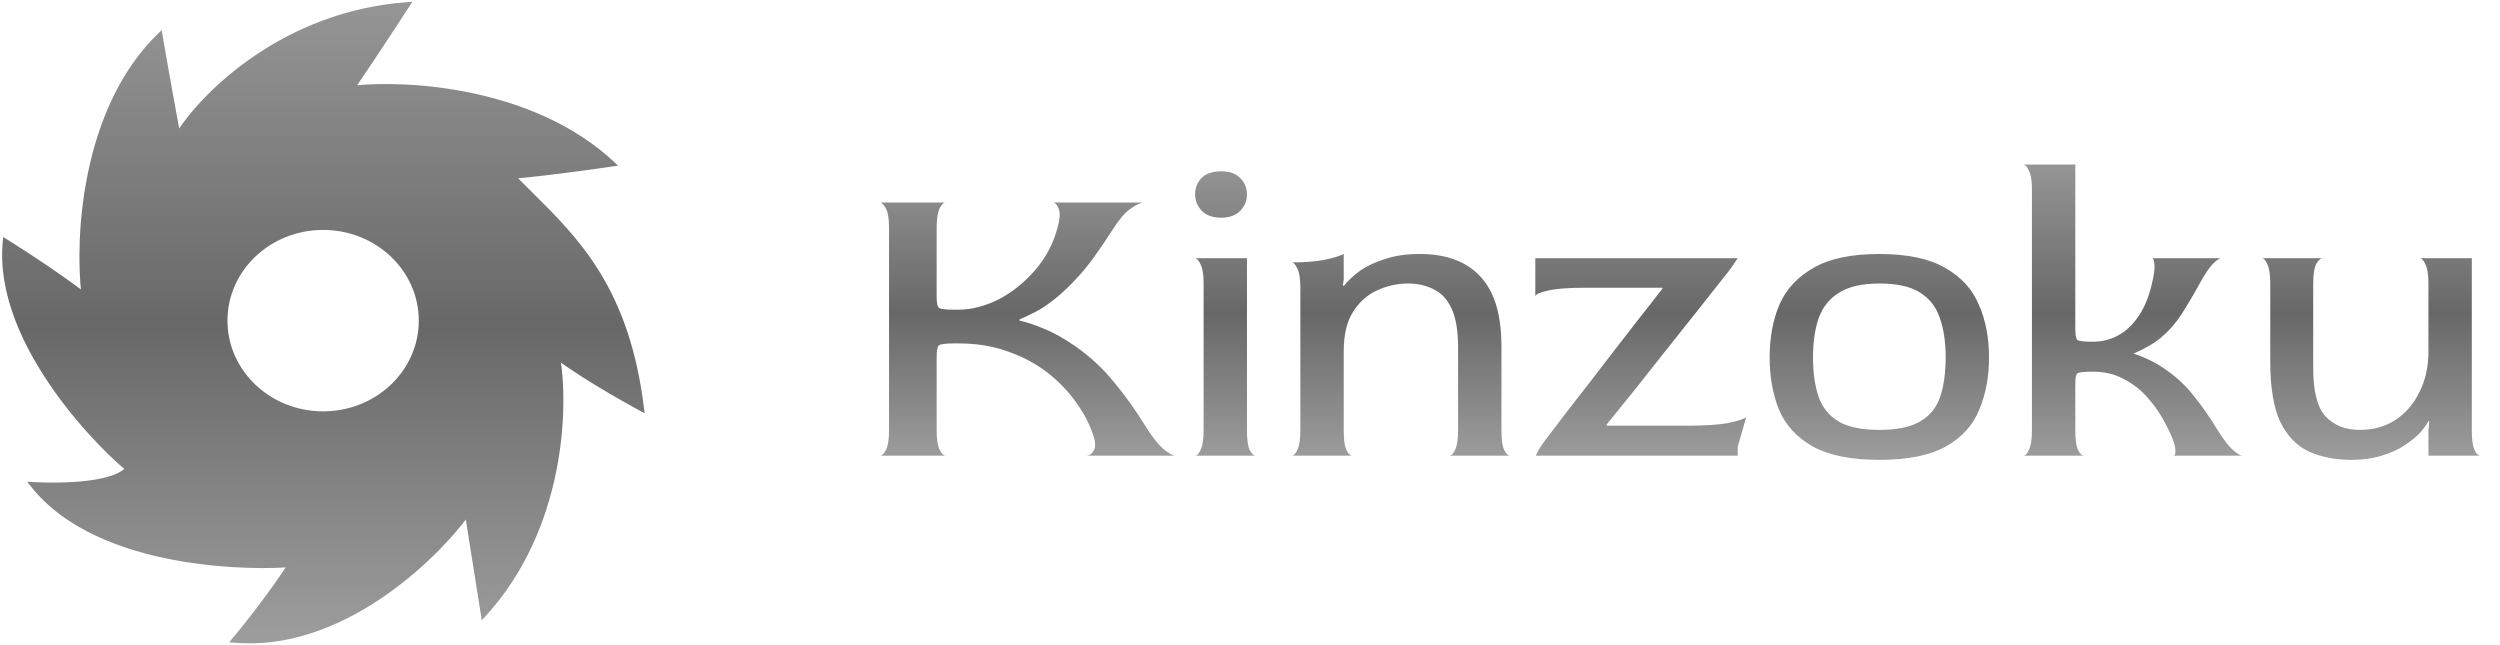
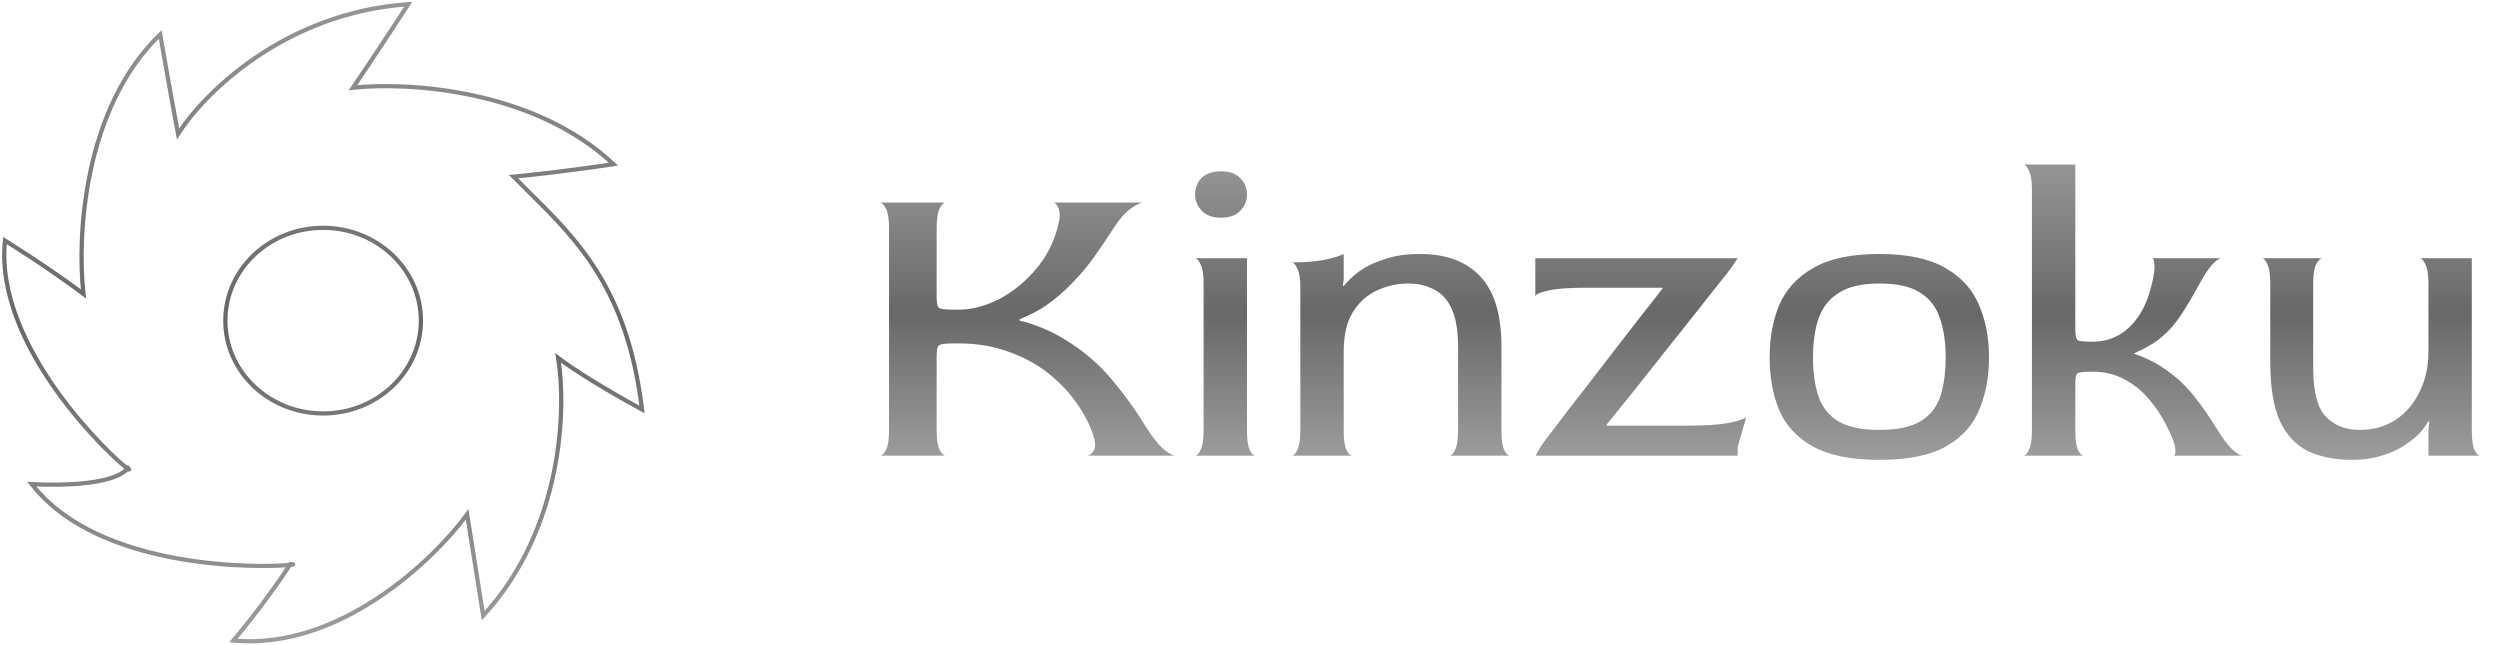
<svg xmlns="http://www.w3.org/2000/svg" width="244" height="63" viewBox="0 0 244 63" fill="none">
  <path d="M85.898 44.471C86.092 44.471 86.285 44.278 86.479 43.894C86.673 43.51 86.769 42.878 86.769 42V22.235C86.769 21.357 86.673 20.739 86.479 20.382C86.285 19.998 86.092 19.792 85.898 19.765H92.288C92.095 19.765 91.901 19.957 91.707 20.341C91.514 20.726 91.417 21.371 91.417 22.276V28.988C91.417 29.592 91.5 29.949 91.666 30.059C91.832 30.169 92.316 30.224 93.118 30.224H93.533C94.806 30.224 96.106 29.894 97.434 29.235C98.762 28.549 99.952 27.602 101.003 26.394C102.054 25.186 102.787 23.814 103.202 22.276C103.451 21.398 103.493 20.767 103.327 20.382C103.188 19.998 103.008 19.792 102.787 19.765H111.626C111.349 19.765 110.934 19.957 110.381 20.341C109.828 20.726 109.261 21.371 108.68 22.276C107.96 23.402 107.31 24.363 106.729 25.159C106.148 25.955 105.581 26.641 105.028 27.218C104.502 27.794 103.921 28.357 103.285 28.906C102.427 29.62 101.667 30.141 101.003 30.471C100.339 30.8 99.841 31.033 99.509 31.171V31.294C100.173 31.431 100.961 31.692 101.874 32.077C102.787 32.433 103.838 33.023 105.028 33.847C106.467 34.863 107.711 36.029 108.763 37.347C109.841 38.637 110.851 40.051 111.792 41.588C112.428 42.604 113.009 43.345 113.535 43.812C114.06 44.251 114.461 44.471 114.738 44.471H106.024C106.328 44.471 106.577 44.292 106.771 43.935C106.965 43.578 106.909 43.002 106.605 42.206C106.245 41.19 105.692 40.175 104.945 39.159C104.198 38.116 103.271 37.169 102.165 36.318C101.058 35.467 99.786 34.794 98.347 34.3C96.908 33.778 95.318 33.518 93.575 33.518H93.118C92.261 33.518 91.763 33.586 91.624 33.724C91.486 33.833 91.417 34.218 91.417 34.877V42C91.417 42.878 91.514 43.51 91.707 43.894C91.901 44.278 92.095 44.471 92.288 44.471H85.898ZM116.642 44.471C116.836 44.471 117.015 44.278 117.181 43.894C117.375 43.51 117.472 42.878 117.472 42V27.671C117.472 26.792 117.375 26.174 117.181 25.818C117.015 25.433 116.836 25.227 116.642 25.2H121.705V42C121.705 42.878 121.788 43.51 121.954 43.894C122.147 44.278 122.341 44.471 122.534 44.471H116.642ZM119.173 21.247C118.371 21.247 117.749 21.027 117.306 20.588C116.864 20.122 116.642 19.586 116.642 18.982C116.642 18.351 116.849 17.816 117.264 17.377C117.707 16.937 118.343 16.718 119.173 16.718C120.003 16.718 120.626 16.937 121.041 17.377C121.483 17.816 121.705 18.351 121.705 18.982C121.705 19.586 121.483 20.122 121.041 20.588C120.598 21.027 119.976 21.247 119.173 21.247ZM126.084 44.471C126.278 44.471 126.458 44.278 126.624 43.894C126.817 43.51 126.914 42.878 126.914 42V28.082C126.914 27.204 126.817 26.586 126.624 26.229C126.458 25.845 126.278 25.639 126.084 25.612C127.302 25.612 128.353 25.529 129.238 25.365C130.151 25.172 130.787 24.98 131.147 24.788V27.3L131.064 27.835L131.147 27.918C131.562 27.396 132.087 26.902 132.724 26.435C133.387 25.969 134.204 25.584 135.172 25.282C136.14 24.953 137.274 24.788 138.575 24.788C141.147 24.788 143.112 25.516 144.467 26.971C145.851 28.425 146.542 30.704 146.542 33.806V42C146.542 42.878 146.625 43.51 146.791 43.894C146.985 44.278 147.178 44.471 147.372 44.471H141.479C141.673 44.471 141.853 44.278 142.019 43.894C142.213 43.51 142.309 42.878 142.309 42V33.929C142.309 32.31 142.102 31.047 141.687 30.141C141.272 29.235 140.691 28.604 139.944 28.247C139.225 27.863 138.381 27.671 137.413 27.671C136.389 27.671 135.393 27.89 134.425 28.329C133.457 28.769 132.668 29.469 132.06 30.429C131.451 31.39 131.147 32.68 131.147 34.3V42C131.147 42.878 131.23 43.51 131.396 43.894C131.589 44.278 131.783 44.471 131.977 44.471H126.084ZM149.888 44.471C149.971 44.278 150.137 43.977 150.386 43.565C150.663 43.153 151.008 42.686 151.423 42.165C151.811 41.643 152.322 40.971 152.959 40.147C153.595 39.324 154.301 38.418 155.075 37.429C155.85 36.414 156.652 35.371 157.482 34.3C158.339 33.202 159.169 32.131 159.971 31.088C160.801 30.045 161.562 29.071 162.254 28.165V28.082H154.826C153.056 28.082 151.797 28.178 151.05 28.371C150.303 28.535 149.902 28.714 149.846 28.906V25.2H153.996C154.743 25.2 155.739 25.2 156.984 25.2C158.229 25.2 159.584 25.2 161.05 25.2C162.544 25.2 164.024 25.2 165.49 25.2C166.984 25.2 168.354 25.2 169.599 25.2C169.488 25.365 169.294 25.653 169.018 26.065C168.741 26.449 168.368 26.929 167.897 27.506C167.233 28.357 166.431 29.372 165.49 30.553C164.55 31.733 163.568 32.969 162.544 34.259C161.521 35.549 160.511 36.825 159.515 38.088C158.519 39.324 157.62 40.435 156.818 41.423V41.547H164.619C166.335 41.547 167.662 41.465 168.603 41.3C169.571 41.108 170.18 40.916 170.429 40.724L169.599 43.606V44.471H149.888ZM183.423 44.882C180.656 44.882 178.485 44.443 176.908 43.565C175.358 42.686 174.266 41.492 173.63 39.982C173.021 38.473 172.717 36.771 172.717 34.877C172.717 32.955 173.035 31.239 173.671 29.729C174.335 28.22 175.441 27.026 176.991 26.147C178.54 25.241 180.684 24.788 183.423 24.788C186.162 24.788 188.305 25.241 189.855 26.147C191.404 27.026 192.496 28.22 193.133 29.729C193.797 31.239 194.129 32.955 194.129 34.877C194.129 36.771 193.811 38.473 193.175 39.982C192.566 41.492 191.487 42.686 189.938 43.565C188.388 44.443 186.217 44.882 183.423 44.882ZM183.423 41.959C185.138 41.959 186.466 41.684 187.407 41.135C188.347 40.586 188.997 39.79 189.357 38.747C189.716 37.676 189.896 36.386 189.896 34.877C189.896 33.367 189.703 32.077 189.315 31.006C188.956 29.935 188.305 29.112 187.365 28.535C186.452 27.959 185.138 27.671 183.423 27.671C181.735 27.671 180.421 27.973 179.481 28.576C178.54 29.153 177.876 29.99 177.489 31.088C177.129 32.159 176.949 33.435 176.949 34.918C176.949 36.373 177.129 37.635 177.489 38.706C177.848 39.749 178.498 40.559 179.439 41.135C180.379 41.684 181.707 41.959 183.423 41.959ZM197.488 44.471C197.681 44.471 197.861 44.278 198.027 43.894C198.221 43.51 198.317 42.878 198.317 42V18.529C198.317 17.651 198.221 17.033 198.027 16.677C197.861 16.292 197.681 16.086 197.488 16.059H202.55V32.077C202.55 32.68 202.619 33.051 202.758 33.188C202.924 33.298 203.422 33.353 204.252 33.353C205.109 33.353 205.912 33.161 206.658 32.776C207.405 32.392 208.069 31.788 208.65 30.965C209.259 30.114 209.715 29.029 210.02 27.712C210.241 26.806 210.324 26.161 210.269 25.776C210.241 25.392 210.158 25.2 210.02 25.2H216.784C216.618 25.2 216.341 25.392 215.954 25.776C215.594 26.161 215.165 26.806 214.667 27.712C214.031 28.865 213.436 29.867 212.883 30.718C212.329 31.569 211.693 32.296 210.974 32.9C210.255 33.504 209.342 34.039 208.235 34.506C209.535 34.945 210.656 35.522 211.597 36.235C212.565 36.922 213.422 37.745 214.169 38.706C214.944 39.667 215.705 40.765 216.452 42C217.005 42.878 217.489 43.51 217.904 43.894C218.346 44.278 218.665 44.471 218.858 44.471H212.136C212.302 44.443 212.357 44.21 212.302 43.771C212.274 43.331 211.997 42.604 211.472 41.588C211.001 40.627 210.421 39.749 209.729 38.953C209.037 38.129 208.235 37.484 207.322 37.018C206.437 36.523 205.414 36.276 204.252 36.276C203.394 36.276 202.896 36.331 202.758 36.441C202.619 36.523 202.55 36.88 202.55 37.512V42C202.55 42.878 202.633 43.51 202.799 43.894C202.993 44.278 203.186 44.471 203.38 44.471H197.488ZM229.545 44.882C227.941 44.882 226.53 44.608 225.313 44.059C224.124 43.482 223.197 42.508 222.533 41.135C221.896 39.735 221.578 37.8 221.578 35.329V27.671C221.578 26.792 221.481 26.161 221.288 25.776C221.122 25.392 220.942 25.2 220.748 25.2H226.682C226.489 25.2 226.281 25.392 226.06 25.776C225.866 26.161 225.769 26.792 225.769 27.671V35.906C225.769 38.239 226.184 39.831 227.014 40.682C227.844 41.533 228.937 41.959 230.292 41.959C231.648 41.959 232.824 41.629 233.82 40.971C234.816 40.312 235.59 39.406 236.143 38.253C236.724 37.1 237.015 35.796 237.015 34.341V27.671C237.015 26.792 236.918 26.174 236.724 25.818C236.558 25.433 236.379 25.227 236.185 25.2H241.248V42C241.248 42.878 241.331 43.51 241.496 43.894C241.69 44.278 241.884 44.471 242.077 44.471H237.015V42L237.098 41.176L237.015 41.094C236.849 41.423 236.573 41.808 236.185 42.247C235.798 42.659 235.286 43.071 234.65 43.482C234.041 43.894 233.308 44.224 232.45 44.471C231.593 44.745 230.624 44.882 229.545 44.882Z" fill="url(#paint0_linear_52_147)" />
-   <path fill-rule="evenodd" clip-rule="evenodd" d="M39.846 0.412C27.725 1.245 19.818 9.201 17.38 13.075C16.509 8.449 15.639 3.361 15.639 3.361C8.115 10.577 7.511 23.252 8.15 28.687C4.435 25.912 0.487 23.483 0.487 23.483C-0.605 33.895 11.02 44.723 12.454 45.745C10.62 47.76 3.1 47.248 3.1 47.248C9.726 55.799 25.857 55.399 28.3 55.134C25.7 59.09 22.779 62.514 22.779 62.514C33.089 63.485 42.284 54.708 45.593 50.197C46.348 54.997 47.16 60.085 47.16 60.085C54.962 51.62 55.288 39.789 54.475 34.932C57.377 37.13 62.66 39.963 62.66 39.963C61.252 28.273 56.376 23.446 51.695 18.812C51.166 18.288 50.64 17.767 50.121 17.238C54.533 16.834 59.873 16.024 59.873 16.024C52.071 8.669 39.672 7.987 34.447 8.565C36.885 4.98 39.846 0.412 39.846 0.412ZM31.538 40.353C36.809 40.353 41.082 36.297 41.082 31.294C41.082 26.291 36.809 22.235 31.538 22.235C26.266 22.235 21.993 26.291 21.993 31.294C21.993 36.297 26.266 40.353 31.538 40.353Z" fill="url(#paint1_linear_52_147)" />
  <path d="M17.38 13.075L17.176 13.113L17.274 13.632L17.556 13.184L17.38 13.075ZM39.846 0.412L40.02 0.523L40.244 0.178L39.831 0.206L39.846 0.412ZM15.639 3.361L15.843 3.326L15.777 2.941L15.494 3.213L15.639 3.361ZM8.15 28.687L8.025 28.852L8.412 29.141L8.356 28.663L8.15 28.687ZM0.487 23.483L0.597 23.308L0.315 23.135L0.281 23.462L0.487 23.483ZM12.453 45.745L12.607 45.883L12.763 45.712L12.575 45.578L12.453 45.745ZM3.1 47.248L3.114 47.043L2.654 47.012L2.935 47.374L3.1 47.248ZM28.3 55.134L28.473 55.246L28.713 54.882L28.277 54.929L28.3 55.134ZM22.779 62.514L22.62 62.381L22.364 62.682L22.759 62.719L22.779 62.514ZM45.593 50.197L45.798 50.166L45.721 49.674L45.425 50.076L45.593 50.197ZM47.16 60.085L46.956 60.118L47.023 60.54L47.313 60.224L47.16 60.085ZM54.475 34.932L54.6 34.768L54.184 34.453L54.27 34.966L54.475 34.932ZM62.66 39.963L62.561 40.144L62.913 40.333L62.866 39.938L62.66 39.963ZM50.121 17.238L50.102 17.033L49.669 17.073L49.972 17.382L50.121 17.238ZM59.873 16.024L59.905 16.227L60.323 16.164L60.016 15.875L59.873 16.024ZM34.447 8.565L34.275 8.45L34.024 8.819L34.47 8.769L34.447 8.565ZM28.3 55.134L28.126 55.022L27.887 55.386L28.322 55.339L28.3 55.134ZM28.352 55.054V54.849H28.239L28.178 54.942L28.352 55.054ZM12.453 45.745L12.3 45.607L12.144 45.778L12.332 45.912L12.453 45.745ZM12.504 45.687L12.659 45.551L12.499 45.371L12.344 45.556L12.504 45.687ZM17.556 13.184C19.969 9.349 27.823 1.444 39.86 0.617L39.831 0.206C27.627 1.045 19.667 9.052 17.204 12.966L17.556 13.184ZM15.639 3.361C15.434 3.395 15.434 3.395 15.434 3.395C15.434 3.395 15.434 3.395 15.434 3.395C15.434 3.395 15.434 3.396 15.434 3.396C15.434 3.397 15.434 3.398 15.435 3.399C15.435 3.401 15.436 3.405 15.437 3.41C15.438 3.42 15.441 3.434 15.444 3.454C15.451 3.492 15.46 3.549 15.473 3.623C15.499 3.771 15.536 3.988 15.584 4.263C15.679 4.812 15.815 5.593 15.978 6.519C16.305 8.369 16.741 10.799 17.176 13.113L17.584 13.037C17.149 10.725 16.714 8.298 16.387 6.448C16.224 5.523 16.088 4.742 15.993 4.193C15.945 3.919 15.908 3.702 15.882 3.554C15.87 3.48 15.86 3.423 15.853 3.384C15.85 3.365 15.847 3.351 15.846 3.341C15.845 3.336 15.844 3.332 15.844 3.33C15.844 3.329 15.843 3.328 15.843 3.327C15.843 3.327 15.843 3.326 15.843 3.326C15.843 3.326 15.843 3.326 15.843 3.326C15.843 3.326 15.843 3.326 15.639 3.361ZM8.356 28.663C8.039 25.966 8.03 21.461 9.037 16.734C10.043 12.006 12.062 7.078 15.783 3.509L15.494 3.213C11.692 6.86 9.647 11.877 8.631 16.649C7.614 21.423 7.622 25.973 7.944 28.711L8.356 28.663ZM0.487 23.483C0.378 23.658 0.378 23.658 0.378 23.658C0.378 23.658 0.378 23.658 0.378 23.658C0.378 23.658 0.378 23.658 0.379 23.659C0.379 23.659 0.38 23.659 0.381 23.66C0.383 23.661 0.385 23.663 0.389 23.665C0.397 23.67 0.408 23.677 0.423 23.686C0.452 23.704 0.496 23.731 0.554 23.767C0.669 23.839 0.837 23.944 1.051 24.079C1.478 24.35 2.086 24.74 2.811 25.216C4.26 26.169 6.172 27.467 8.025 28.852L8.275 28.523C6.413 27.132 4.493 25.828 3.04 24.873C2.313 24.395 1.703 24.004 1.274 23.732C1.059 23.597 0.89 23.491 0.775 23.419C0.717 23.383 0.672 23.355 0.642 23.336C0.627 23.327 0.616 23.32 0.608 23.315C0.604 23.313 0.602 23.311 0.6 23.31C0.599 23.309 0.598 23.309 0.597 23.309C0.597 23.308 0.597 23.308 0.597 23.308C0.597 23.308 0.597 23.308 0.597 23.308C0.597 23.308 0.597 23.308 0.487 23.483ZM12.575 45.578C11.88 45.083 8.631 42.138 5.693 38.016C2.752 33.891 0.156 28.633 0.694 23.505L0.281 23.462C-0.273 28.744 2.397 34.106 5.354 38.254C8.313 42.405 11.593 45.385 12.332 45.912L12.575 45.578ZM3.1 47.248C3.085 47.454 3.085 47.454 3.086 47.454C3.085 47.454 3.086 47.454 3.086 47.454C3.086 47.454 3.087 47.454 3.087 47.454C3.088 47.454 3.089 47.454 3.091 47.454C3.095 47.455 3.101 47.455 3.108 47.455C3.123 47.456 3.144 47.458 3.172 47.459C3.228 47.462 3.311 47.467 3.416 47.472C3.627 47.482 3.93 47.495 4.299 47.503C5.036 47.519 6.039 47.52 7.101 47.458C8.162 47.395 9.288 47.269 10.268 47.03C11.239 46.792 12.105 46.434 12.607 45.883L12.3 45.607C11.885 46.062 11.123 46.396 10.169 46.63C9.223 46.861 8.125 46.985 7.077 47.047C6.029 47.108 5.038 47.107 4.308 47.091C3.943 47.083 3.644 47.071 3.436 47.061C3.332 47.056 3.252 47.051 3.197 47.048C3.169 47.047 3.148 47.045 3.134 47.044C3.127 47.044 3.122 47.044 3.119 47.043C3.117 47.043 3.116 47.043 3.115 47.043C3.114 47.043 3.114 47.043 3.114 47.043C3.114 47.043 3.114 47.043 3.114 47.043C3.114 47.043 3.114 47.043 3.1 47.248ZM28.277 54.929C27.074 55.06 22.451 55.226 17.306 54.294C12.154 53.361 6.529 51.336 3.264 47.123L2.935 47.374C6.296 51.711 12.05 53.761 17.231 54.699C22.419 55.639 27.083 55.473 28.322 55.339L28.277 54.929ZM22.779 62.514C22.937 62.647 22.937 62.647 22.937 62.647C22.937 62.647 22.937 62.647 22.937 62.647C22.937 62.647 22.938 62.646 22.938 62.646C22.938 62.646 22.939 62.645 22.939 62.644C22.941 62.642 22.943 62.64 22.946 62.636C22.952 62.63 22.96 62.62 22.971 62.607C22.993 62.58 23.026 62.542 23.069 62.491C23.154 62.389 23.279 62.239 23.437 62.047C23.752 61.663 24.2 61.11 24.728 60.434C25.786 59.081 27.17 57.231 28.473 55.246L28.126 55.022C26.83 56.993 25.454 58.834 24.401 60.181C23.874 60.855 23.429 61.405 23.115 61.787C22.958 61.978 22.834 62.127 22.75 62.227C22.708 62.278 22.675 62.316 22.653 62.342C22.642 62.355 22.634 62.365 22.629 62.371C22.626 62.374 22.624 62.377 22.622 62.378C22.622 62.379 22.621 62.38 22.621 62.38C22.621 62.38 22.62 62.381 22.62 62.381C22.62 62.381 22.62 62.381 22.779 62.514ZM45.425 50.076C43.783 52.314 40.675 55.618 36.696 58.239C32.717 60.862 27.889 62.788 22.799 62.309L22.759 62.719C27.979 63.21 32.903 61.234 36.926 58.583C40.95 55.931 44.093 52.591 45.761 50.318L45.425 50.076ZM47.16 60.085C47.365 60.053 47.365 60.053 47.365 60.053C47.365 60.053 47.365 60.053 47.365 60.053C47.365 60.052 47.365 60.05 47.365 60.049C47.364 60.047 47.364 60.043 47.363 60.038C47.361 60.028 47.359 60.014 47.356 59.995C47.35 59.956 47.341 59.899 47.329 59.825C47.305 59.677 47.27 59.459 47.227 59.183C47.139 58.631 47.013 57.845 46.865 56.909C46.567 55.037 46.175 52.565 45.798 50.166L45.388 50.229C45.765 52.629 46.157 55.101 46.455 56.973C46.603 57.909 46.728 58.695 46.816 59.247C46.861 59.523 46.895 59.741 46.919 59.889C46.931 59.964 46.94 60.021 46.946 60.059C46.949 60.078 46.951 60.093 46.953 60.103C46.954 60.108 46.954 60.111 46.955 60.114C46.955 60.115 46.955 60.116 46.955 60.116C46.955 60.117 46.955 60.117 46.956 60.117C46.956 60.117 46.956 60.118 47.16 60.085ZM54.27 34.966C55.077 39.789 54.75 51.545 47.007 59.946L47.313 60.224C55.175 51.694 55.498 39.79 54.679 34.898L54.27 34.966ZM62.66 39.963C62.759 39.782 62.759 39.782 62.759 39.782C62.759 39.782 62.758 39.782 62.758 39.782C62.758 39.781 62.758 39.781 62.758 39.781C62.757 39.781 62.756 39.78 62.755 39.78C62.752 39.778 62.749 39.776 62.744 39.774C62.734 39.768 62.719 39.76 62.699 39.75C62.66 39.728 62.602 39.697 62.527 39.656C62.377 39.575 62.16 39.456 61.891 39.306C61.351 39.007 60.601 38.584 59.761 38.094C58.079 37.111 56.041 35.859 54.6 34.768L54.349 35.096C55.81 36.202 57.866 37.465 59.551 38.449C60.394 38.941 61.146 39.365 61.688 39.665C61.959 39.816 62.177 39.935 62.328 40.017C62.403 40.058 62.461 40.09 62.501 40.111C62.52 40.122 62.535 40.13 62.546 40.136C62.551 40.138 62.554 40.14 62.557 40.142C62.559 40.142 62.559 40.143 62.56 40.143C62.561 40.144 62.561 40.144 62.561 40.144C62.561 40.144 62.561 40.144 62.66 39.963ZM51.548 18.957C53.89 21.276 56.261 23.625 58.227 26.848C60.19 30.068 61.753 34.169 62.454 39.987L62.866 39.938C62.159 34.067 60.579 29.91 58.582 26.635C56.587 23.363 54.181 20.982 51.841 18.666L51.548 18.957ZM49.972 17.382C50.492 17.912 51.02 18.434 51.548 18.957L51.841 18.666C51.312 18.142 50.787 17.622 50.269 17.095L49.972 17.382ZM59.873 16.024C59.842 15.82 59.842 15.82 59.842 15.82C59.842 15.82 59.842 15.82 59.841 15.821C59.841 15.821 59.84 15.821 59.838 15.821C59.836 15.821 59.832 15.822 59.827 15.823C59.817 15.824 59.802 15.827 59.781 15.83C59.742 15.836 59.682 15.845 59.605 15.856C59.45 15.879 59.225 15.912 58.94 15.953C58.371 16.035 57.566 16.149 56.624 16.275C54.738 16.528 52.304 16.831 50.102 17.033L50.14 17.443C52.35 17.241 54.792 16.936 56.679 16.683C57.623 16.557 58.43 16.443 59 16.36C59.285 16.319 59.511 16.286 59.666 16.263C59.743 16.252 59.803 16.243 59.843 16.237C59.864 16.234 59.879 16.231 59.889 16.23C59.894 16.229 59.898 16.229 59.901 16.228C59.902 16.228 59.903 16.228 59.904 16.228C59.904 16.228 59.905 16.227 59.905 16.227C59.905 16.227 59.905 16.227 59.873 16.024ZM34.47 8.769C37.061 8.483 41.444 8.508 46.15 9.521C50.855 10.533 55.866 12.53 59.731 16.173L60.016 15.875C56.078 12.162 50.989 10.141 46.238 9.118C41.487 8.096 37.058 8.069 34.424 8.36L34.47 8.769ZM39.846 0.412C39.671 0.3 39.671 0.3 39.671 0.3C39.671 0.3 39.671 0.3 39.671 0.3C39.671 0.301 39.671 0.301 39.671 0.301C39.67 0.302 39.67 0.303 39.669 0.304C39.668 0.306 39.666 0.309 39.663 0.314C39.657 0.322 39.649 0.335 39.638 0.352C39.615 0.387 39.582 0.438 39.539 0.503C39.454 0.635 39.329 0.828 39.171 1.07C38.855 1.554 38.409 2.237 37.887 3.031C36.842 4.621 35.493 6.658 34.275 8.45L34.619 8.68C35.839 6.886 37.189 4.847 38.235 3.256C38.757 2.461 39.204 1.778 39.519 1.293C39.677 1.051 39.803 0.859 39.888 0.727C39.931 0.661 39.964 0.61 39.986 0.575C39.998 0.558 40.006 0.545 40.012 0.536C40.015 0.532 40.017 0.529 40.018 0.526C40.019 0.525 40.019 0.524 40.02 0.524C40.02 0.524 40.02 0.523 40.02 0.523C40.02 0.523 40.02 0.523 40.02 0.523C40.02 0.523 40.02 0.523 39.846 0.412ZM40.874 31.294C40.874 36.175 36.703 40.147 31.538 40.147V40.559C36.914 40.559 41.289 36.419 41.289 31.294H40.874ZM31.538 22.441C36.703 22.441 40.874 26.413 40.874 31.294H41.289C41.289 26.169 36.914 22.029 31.538 22.029V22.441ZM22.201 31.294C22.201 26.413 26.372 22.441 31.538 22.441V22.029C26.16 22.029 21.786 26.169 21.786 31.294H22.201ZM31.538 40.147C26.372 40.147 22.201 36.175 22.201 31.294H21.786C21.786 36.419 26.16 40.559 31.538 40.559V40.147ZM28.473 55.246L28.526 55.167L28.178 54.942L28.126 55.022L28.473 55.246ZM28.352 55.26C28.444 55.26 28.504 55.263 28.536 55.266C28.556 55.268 28.551 55.269 28.536 55.264C28.531 55.263 28.521 55.259 28.509 55.252C28.498 55.246 28.475 55.233 28.453 55.207C28.428 55.179 28.402 55.132 28.404 55.069C28.406 55.01 28.433 54.968 28.451 54.947C28.482 54.91 28.516 54.897 28.517 54.896C28.524 54.893 28.528 54.892 28.526 54.893C28.521 54.894 28.508 54.897 28.485 54.902C28.44 54.91 28.371 54.919 28.277 54.929L28.322 55.339C28.42 55.328 28.5 55.317 28.559 55.307C28.588 55.302 28.616 55.295 28.641 55.288C28.653 55.285 28.669 55.28 28.686 55.272C28.695 55.268 28.736 55.251 28.77 55.211C28.789 55.188 28.817 55.144 28.819 55.083C28.821 55.019 28.794 54.97 28.768 54.94C28.727 54.892 28.676 54.876 28.667 54.873C28.635 54.863 28.6 54.858 28.577 54.856C28.524 54.851 28.448 54.849 28.352 54.849V55.26ZM12.607 45.883C12.627 45.862 12.645 45.84 12.664 45.819L12.344 45.556C12.33 45.573 12.315 45.59 12.3 45.607L12.607 45.883ZM12.348 45.824C12.383 45.862 12.401 45.886 12.408 45.897C12.413 45.904 12.407 45.896 12.401 45.879C12.398 45.871 12.39 45.848 12.39 45.816C12.39 45.78 12.401 45.719 12.456 45.67C12.507 45.623 12.563 45.618 12.588 45.617C12.614 45.617 12.633 45.623 12.64 45.624C12.653 45.628 12.659 45.632 12.651 45.628C12.639 45.621 12.614 45.606 12.575 45.578L12.332 45.912C12.376 45.943 12.418 45.971 12.453 45.99C12.469 45.999 12.494 46.011 12.522 46.019C12.536 46.023 12.561 46.029 12.592 46.029C12.622 46.029 12.682 46.022 12.735 45.974C12.792 45.922 12.805 45.857 12.805 45.817C12.805 45.781 12.796 45.752 12.79 45.737C12.779 45.707 12.763 45.682 12.753 45.667C12.73 45.633 12.697 45.593 12.659 45.551L12.348 45.824Z" fill="url(#paint2_linear_52_147)" />
  <defs>
    <linearGradient id="paint0_linear_52_147" x1="163.988" y1="16.059" x2="163.988" y2="44.882" gradientUnits="userSpaceOnUse">
      <stop stop-color="#959595" />
      <stop offset="0.505" stop-color="#686868" />
      <stop offset="0.99" stop-color="#9C9C9C" />
    </linearGradient>
    <linearGradient id="paint1_linear_52_147" x1="31.538" y1="0.412" x2="31.538" y2="62.588" gradientUnits="userSpaceOnUse">
      <stop stop-color="#959595" />
      <stop offset="0.505" stop-color="#686868" />
      <stop offset="0.99" stop-color="#9C9C9C" />
    </linearGradient>
    <linearGradient id="paint2_linear_52_147" x1="31.561" y1="0.178" x2="31.561" y2="62.794" gradientUnits="userSpaceOnUse">
      <stop stop-color="#959595" />
      <stop offset="0.505" stop-color="#686868" />
      <stop offset="0.99" stop-color="#9C9C9C" />
    </linearGradient>
  </defs>
</svg>